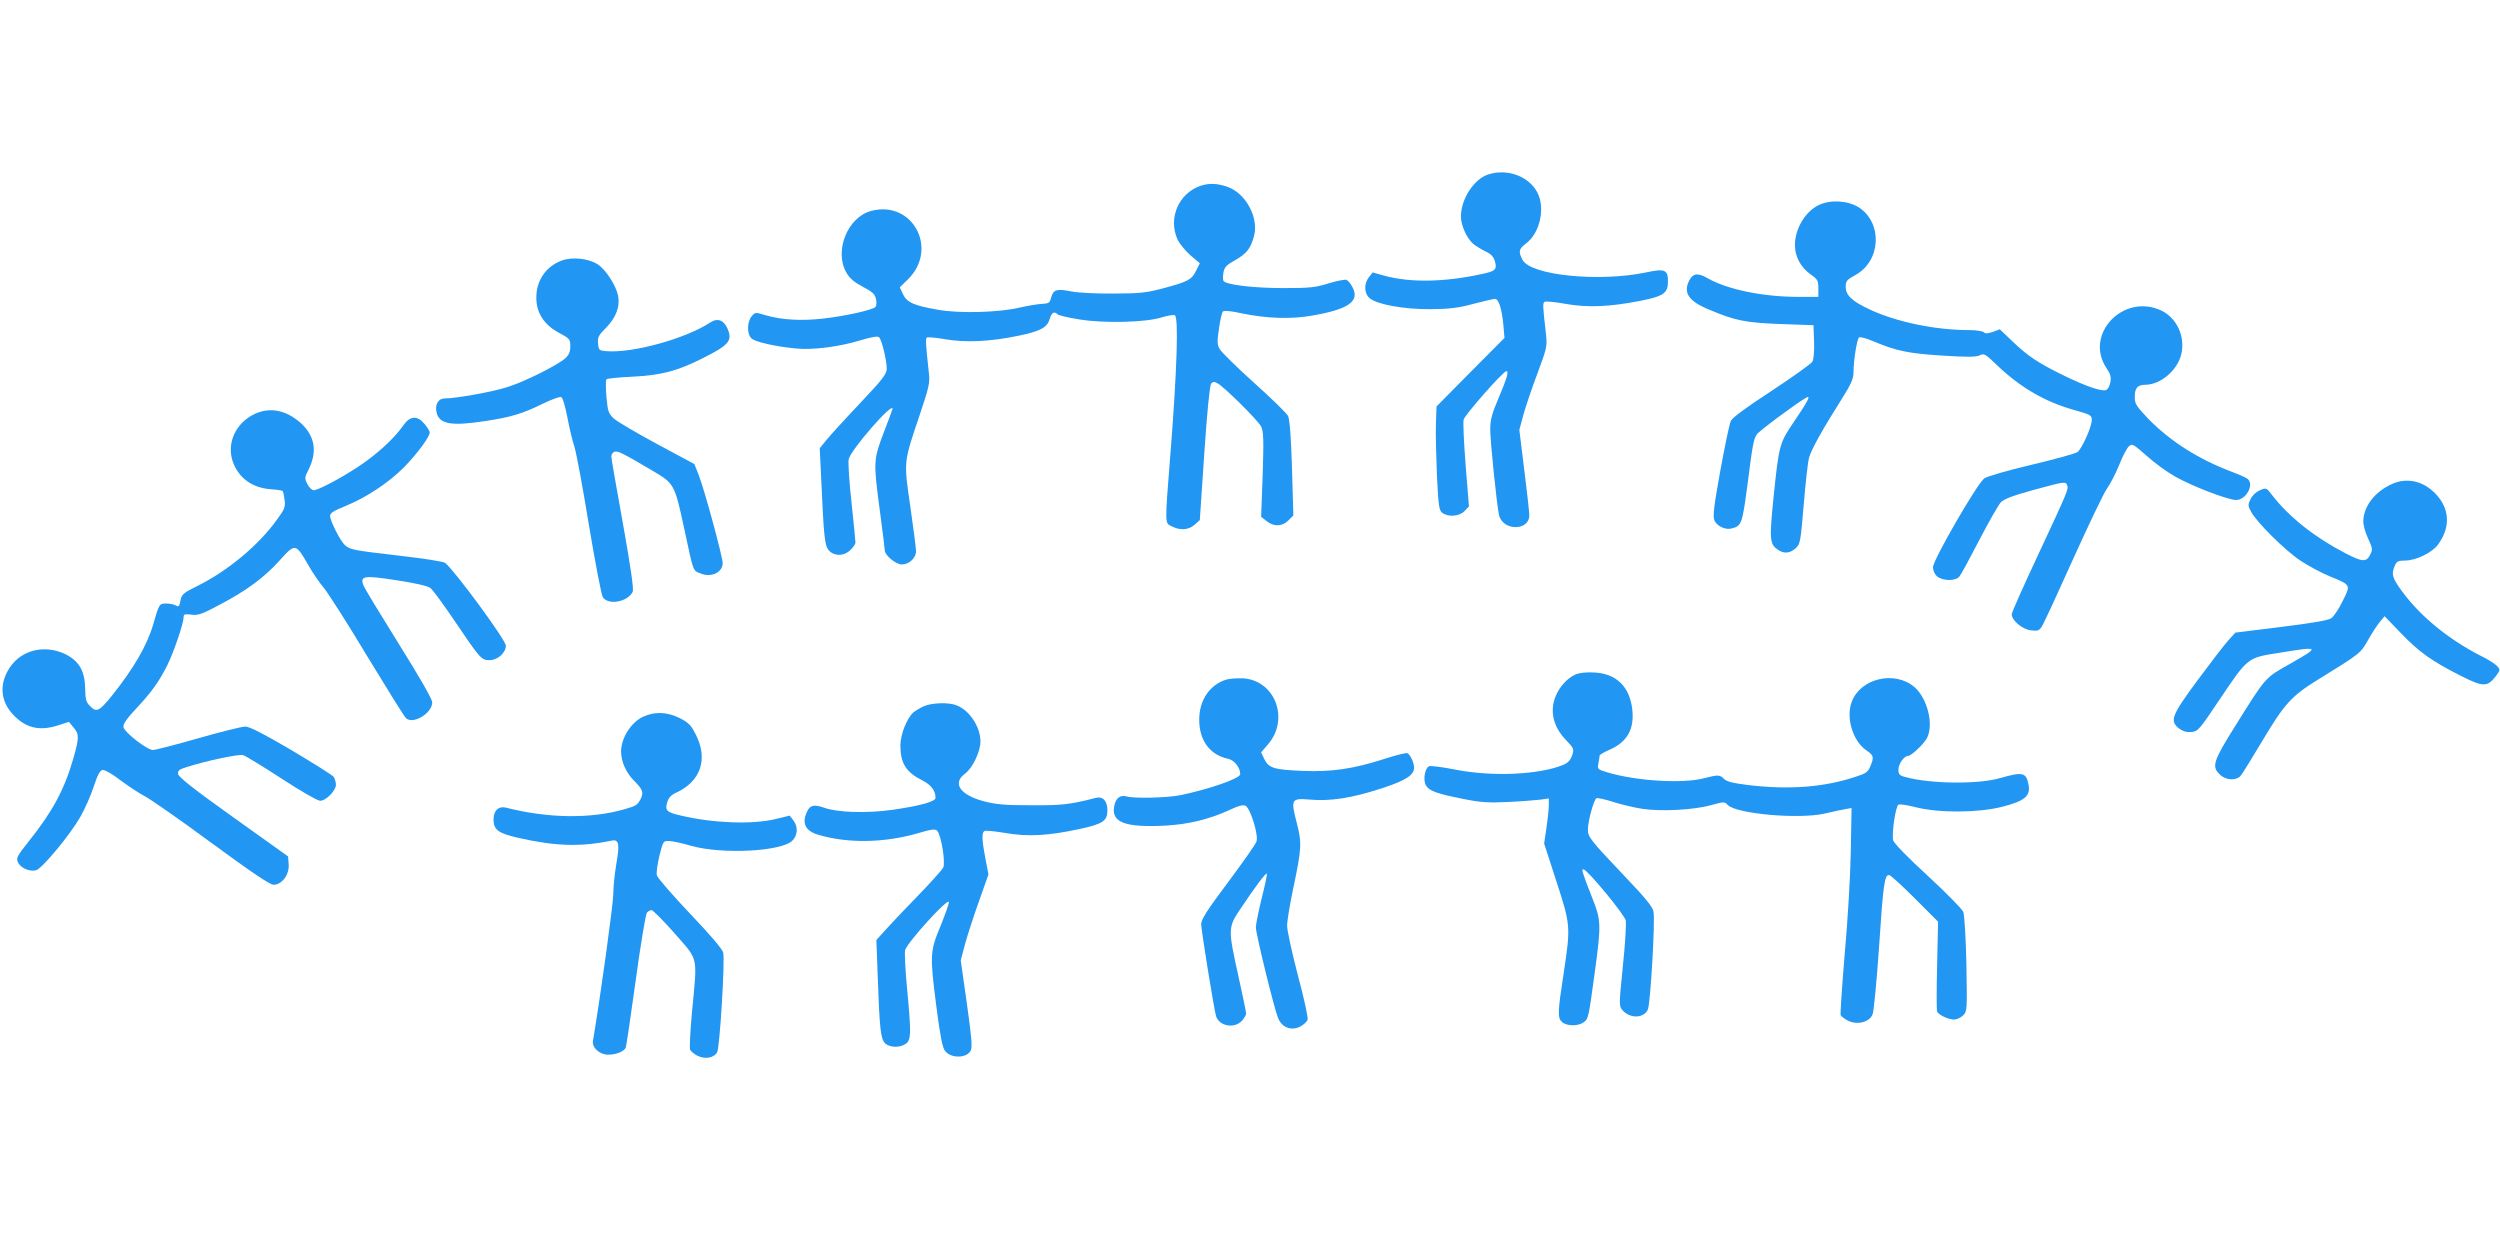
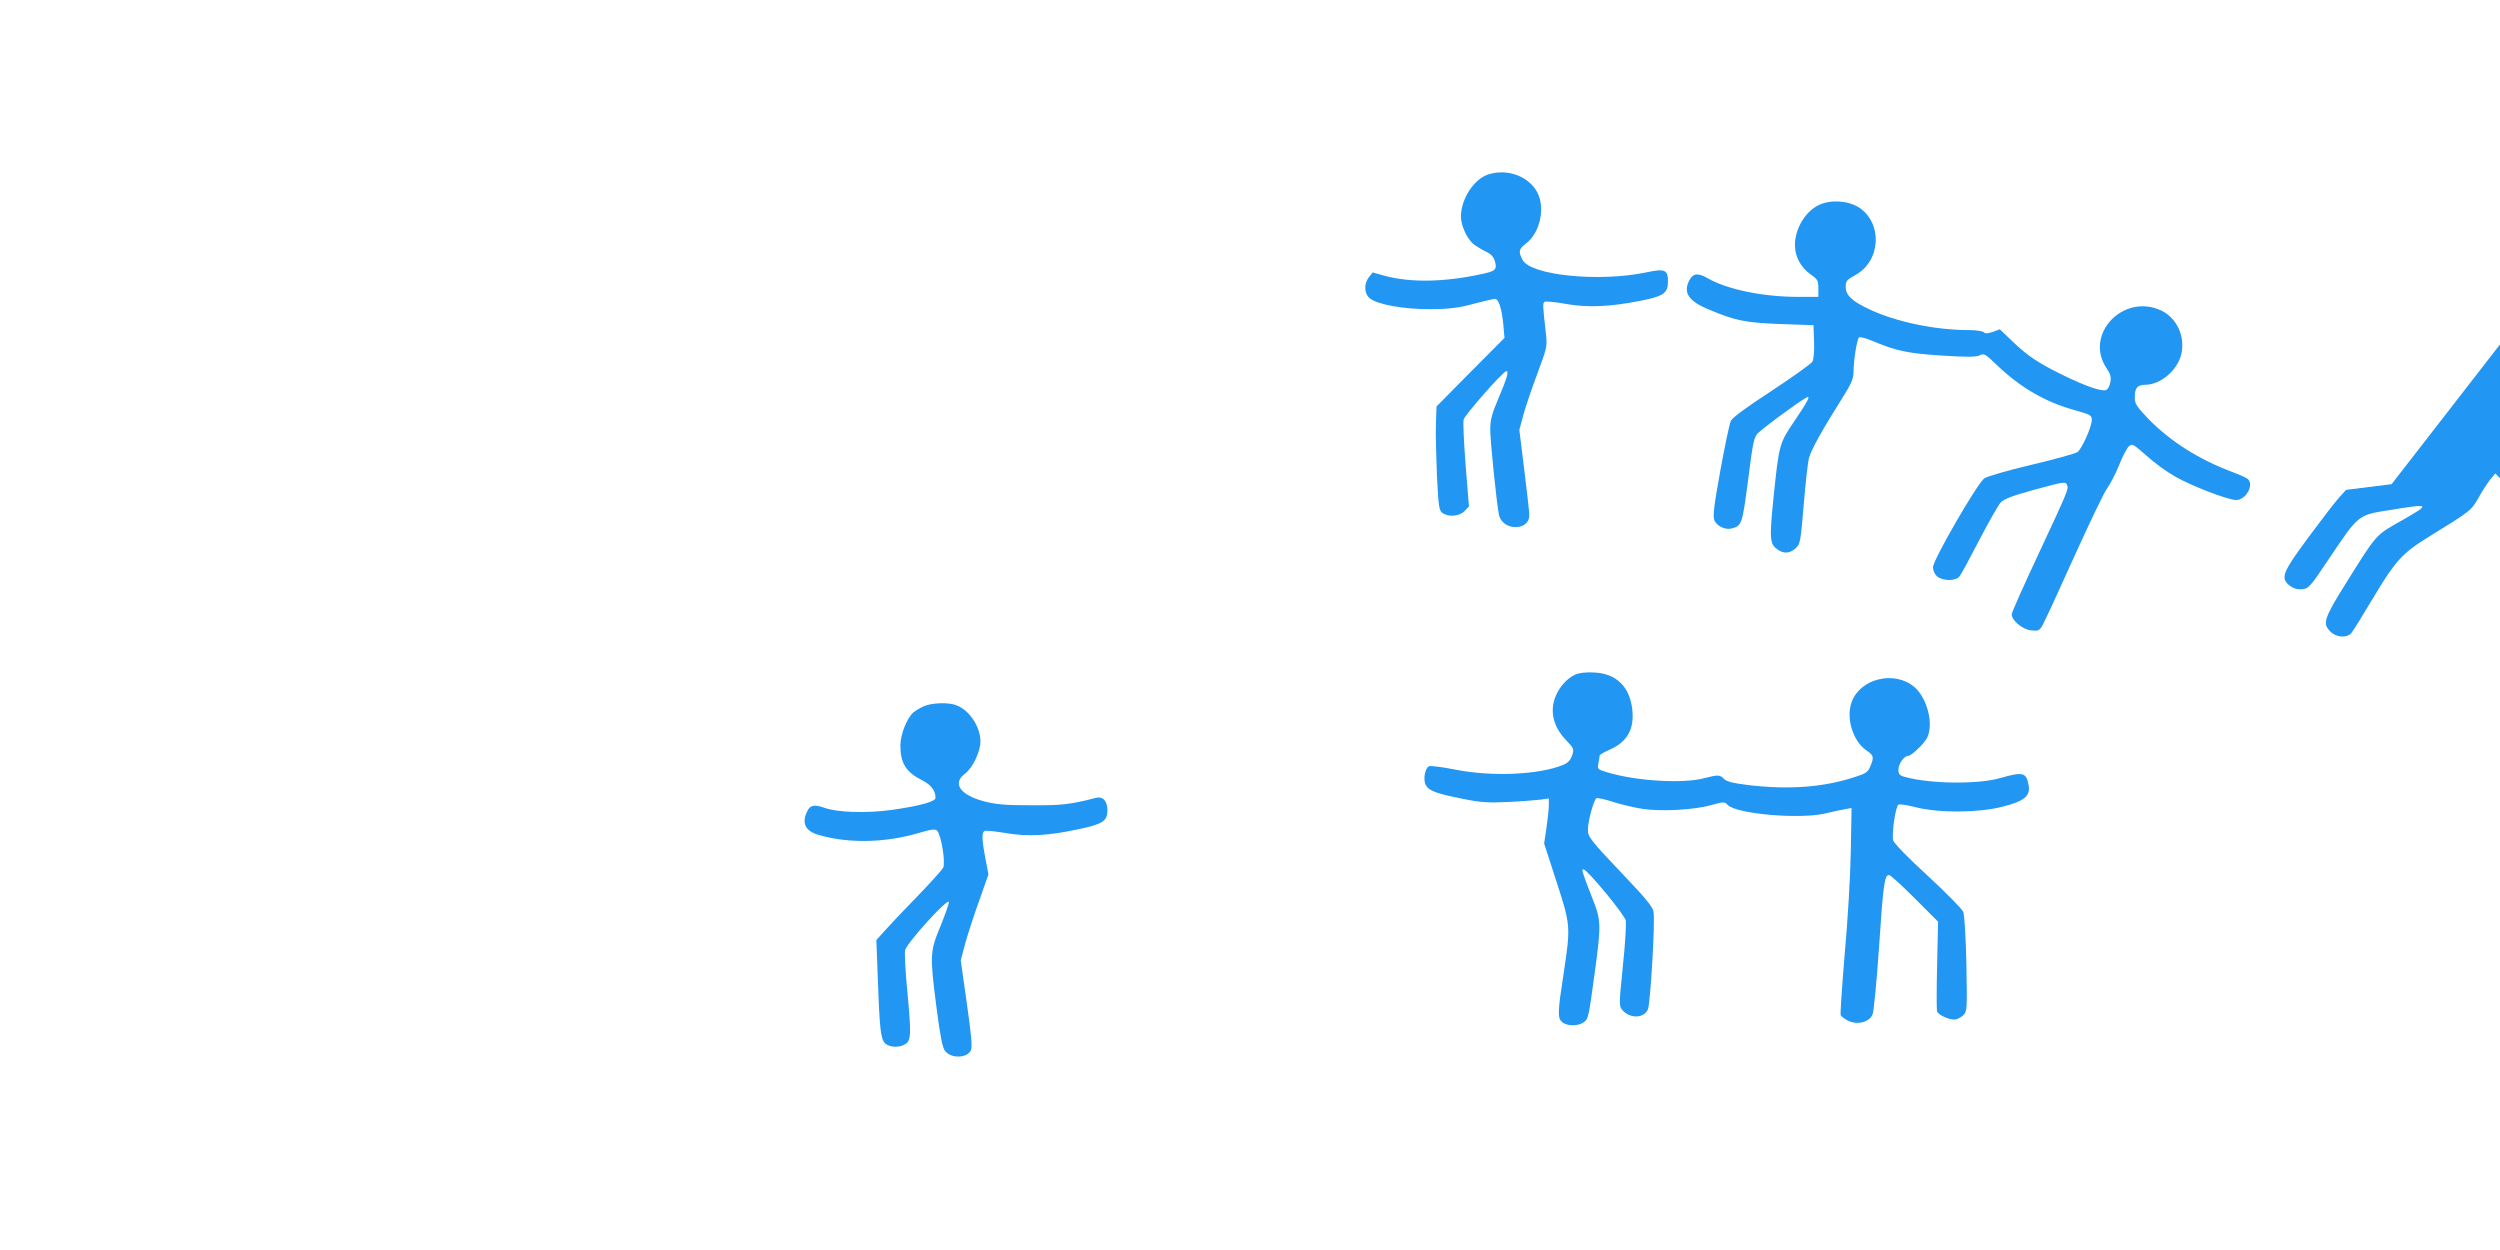
<svg xmlns="http://www.w3.org/2000/svg" version="1.0" width="1280pt" height="640pt" viewBox="0 0 1280 640" preserveAspectRatio="xMidYMid meet">
  <g transform="translate(0,640) scale(0.1,-0.1)" fill="#2196f3" stroke="none">
    <path d="M7620 5507 c-74 -24 -140 -126 -140 -216 0 -44 29 -109 61 -138 13 -11 42 -29 64 -40 29 -13 42 -27 49 -51 12 -43 3 -51 -76 -67 -189 -40 -355 -42 -485 -8 l-65 18 -19 -24 c-27 -34 -25 -85 5 -109 41 -32 177 -56 311 -55 96 1 140 6 218 27 53 14 104 26 111 26 19 0 35 -49 43 -132 l6 -68 -174 -175 -174 -176 -3 -87 c-2 -48 1 -167 5 -266 8 -158 11 -180 28 -192 31 -23 88 -18 114 10 l22 23 -17 212 c-9 116 -14 221 -10 233 6 24 196 240 217 247 17 5 5 -36 -42 -146 -31 -73 -39 -104 -39 -153 0 -58 34 -391 45 -437 19 -82 155 -83 155 -1 0 17 -12 122 -26 234 l-25 203 21 78 c12 43 44 138 72 212 47 126 50 138 44 195 -18 156 -18 164 -7 171 7 3 55 -1 108 -11 113 -20 224 -15 383 16 119 24 140 39 140 100 0 59 -16 66 -113 45 -241 -50 -591 -15 -632 65 -22 42 -19 55 19 84 65 49 95 163 65 243 -35 93 -153 144 -259 110z" />
-     <path d="M6145 5448 c-111 -39 -165 -166 -116 -274 10 -22 40 -58 66 -81 l48 -41 -19 -38 c-22 -46 -43 -57 -172 -91 -83 -22 -119 -26 -252 -26 -85 -1 -182 4 -216 11 -74 15 -91 9 -102 -31 -7 -28 -12 -31 -48 -33 -21 -1 -70 -9 -109 -18 -108 -26 -311 -32 -423 -12 -124 22 -158 37 -179 80 l-16 35 40 39 c161 156 26 409 -187 352 -120 -32 -190 -204 -127 -315 16 -29 39 -49 84 -73 50 -26 63 -38 68 -63 4 -17 3 -35 -3 -41 -15 -15 -152 -46 -266 -59 -113 -13 -215 -7 -296 17 -53 16 -54 16 -72 -6 -24 -29 -24 -92 0 -113 20 -18 121 -41 225 -51 88 -9 221 8 330 41 63 19 91 23 98 16 14 -14 39 -117 39 -160 0 -28 -19 -53 -137 -178 -76 -80 -153 -165 -172 -188 l-34 -42 7 -145 c14 -309 18 -350 38 -376 27 -33 80 -33 113 1 14 13 25 30 25 37 0 7 -9 99 -20 203 -12 105 -18 205 -15 223 8 45 225 295 225 259 0 -2 -20 -56 -45 -121 -53 -141 -54 -147 -20 -402 14 -104 25 -195 25 -202 0 -25 57 -72 87 -72 38 0 73 33 73 68 0 15 -13 117 -29 227 -34 235 -35 225 45 462 50 149 56 172 50 222 -17 155 -18 179 -10 183 5 3 47 -1 94 -9 105 -18 228 -12 370 17 117 24 151 42 165 88 9 32 23 40 41 22 5 -5 56 -17 114 -26 127 -20 336 -15 418 11 29 9 59 14 67 11 20 -7 11 -283 -21 -691 -31 -394 -31 -371 6 -390 42 -22 85 -19 116 8 l27 24 23 342 c14 211 28 348 35 357 8 10 16 11 32 2 33 -17 208 -190 224 -222 12 -24 14 -63 8 -245 l-8 -217 28 -22 c37 -30 80 -28 111 3 l26 26 -7 242 c-5 164 -12 250 -20 267 -7 14 -85 90 -173 169 -88 79 -167 157 -176 172 -14 23 -15 38 -5 106 6 43 15 82 20 88 6 6 41 3 95 -9 130 -27 253 -31 361 -12 187 32 246 73 208 145 -9 18 -23 35 -31 38 -8 3 -50 -5 -92 -18 -67 -21 -97 -24 -232 -24 -152 0 -294 17 -306 37 -3 5 -3 24 0 43 5 27 16 39 60 63 60 34 80 61 97 125 24 95 -44 219 -138 251 -53 18 -94 19 -138 4z" />
    <path d="M9314 5351 c-71 -33 -124 -122 -124 -207 0 -58 31 -115 82 -150 34 -24 38 -31 38 -70 l0 -44 -102 0 c-183 0 -365 38 -466 96 -48 28 -73 25 -92 -10 -34 -64 -5 -108 100 -151 135 -57 186 -67 365 -74 l170 -6 3 -82 c2 -47 -2 -92 -8 -104 -6 -11 -100 -78 -209 -150 -128 -83 -202 -138 -209 -154 -7 -14 -31 -129 -54 -255 -34 -189 -39 -234 -30 -255 13 -29 56 -49 87 -41 52 13 55 23 81 216 28 220 32 239 49 266 11 17 200 158 253 188 25 15 10 -16 -58 -116 -81 -119 -81 -121 -110 -400 -21 -210 -19 -234 22 -262 31 -22 62 -20 92 7 23 21 25 32 41 222 9 110 21 218 27 240 10 41 73 153 172 309 44 70 56 98 56 130 0 59 17 167 28 178 5 5 38 -4 80 -22 112 -47 175 -60 352 -71 126 -8 169 -7 187 2 21 11 28 7 90 -53 119 -113 245 -186 392 -227 85 -24 91 -27 91 -51 0 -35 -52 -151 -74 -165 -12 -8 -118 -37 -236 -65 -118 -28 -226 -59 -240 -69 -36 -25 -263 -418 -263 -455 0 -18 8 -36 22 -48 30 -23 93 -24 113 0 8 9 54 94 102 187 49 94 98 180 110 193 16 17 64 35 166 63 162 44 166 45 174 24 7 -20 6 -24 -149 -356 -74 -158 -135 -295 -135 -304 0 -31 53 -76 96 -82 37 -5 44 -2 58 19 9 13 81 169 160 345 80 177 158 340 174 362 16 22 44 76 62 120 17 44 40 87 50 96 17 15 22 12 91 -49 40 -36 105 -83 144 -105 85 -49 272 -121 314 -121 51 0 94 79 59 108 -7 6 -43 22 -80 36 -171 64 -315 156 -427 270 -63 66 -71 78 -71 113 0 47 14 63 55 63 79 1 166 76 184 160 19 88 -24 181 -101 219 -195 94 -400 -121 -282 -295 20 -29 24 -45 19 -71 -3 -19 -13 -37 -22 -40 -22 -9 -106 20 -222 77 -126 62 -178 96 -259 174 l-63 60 -35 -13 c-26 -9 -39 -10 -47 -2 -6 6 -40 11 -76 11 -170 0 -365 40 -503 103 -95 44 -128 74 -128 119 0 29 6 36 50 60 130 72 140 264 19 345 -55 36 -145 42 -205 14z" />
-     <path d="M2876 5066 c-80 -30 -129 -100 -130 -187 -1 -79 38 -141 116 -183 55 -29 58 -33 58 -69 0 -27 -7 -44 -24 -60 -39 -36 -213 -123 -302 -150 -76 -24 -260 -57 -317 -57 -33 0 -51 -31 -42 -71 14 -61 74 -72 255 -44 125 19 188 38 287 87 45 22 88 38 96 35 8 -3 20 -43 32 -104 10 -54 26 -121 36 -150 9 -28 43 -208 74 -400 32 -191 64 -358 71 -370 27 -43 126 -26 153 26 7 12 -8 115 -49 347 -33 181 -60 337 -60 347 0 10 7 20 16 24 17 6 42 -7 193 -96 114 -67 115 -68 166 -306 47 -219 42 -205 82 -221 54 -23 113 5 113 53 0 33 -95 382 -123 452 l-22 55 -190 102 c-104 56 -204 115 -221 130 -29 27 -32 36 -39 112 -4 46 -4 86 0 90 4 4 61 10 128 13 156 8 235 29 371 98 129 65 146 87 122 146 -20 47 -52 59 -91 33 -125 -82 -396 -157 -530 -146 -38 3 -40 5 -43 40 -3 32 3 42 42 81 49 50 71 106 61 161 -10 53 -62 134 -104 162 -48 31 -130 40 -185 20z" />
-     <path d="M1305 4281 c-97 -45 -145 -148 -114 -242 29 -85 99 -137 196 -144 31 -2 58 -6 60 -9 3 -2 7 -22 10 -45 5 -36 1 -47 -40 -103 -92 -128 -248 -259 -404 -337 -75 -37 -83 -44 -89 -76 -5 -30 -9 -33 -24 -25 -10 6 -33 10 -50 10 -34 0 -36 -3 -65 -105 -31 -108 -100 -227 -212 -367 -65 -80 -79 -87 -111 -54 -21 20 -25 34 -26 93 -2 89 -32 139 -102 174 -105 50 -224 22 -284 -69 -57 -86 -48 -177 24 -248 63 -63 132 -78 226 -47 l53 17 23 -28 c30 -34 30 -53 -1 -161 -46 -159 -106 -270 -228 -423 -59 -74 -65 -85 -55 -107 13 -29 59 -49 92 -41 31 8 172 178 227 273 23 40 54 110 69 156 20 61 32 83 46 85 11 1 51 -22 92 -54 41 -30 96 -67 124 -81 27 -14 181 -121 341 -239 209 -153 299 -214 318 -214 42 0 81 52 77 104 l-3 41 -280 200 c-199 142 -281 206 -283 222 -3 17 5 24 45 36 96 31 267 67 287 61 12 -3 100 -57 197 -120 96 -63 185 -114 198 -114 30 0 81 52 81 82 0 13 -6 32 -12 41 -7 9 -105 70 -217 137 -141 83 -214 120 -235 120 -17 0 -126 -27 -241 -60 -115 -33 -220 -60 -232 -60 -30 0 -147 91 -151 118 -2 15 17 43 65 94 78 83 117 137 160 223 32 64 83 213 83 245 0 15 6 17 39 13 34 -5 55 2 148 52 138 73 226 138 307 228 77 86 81 85 143 -24 23 -41 60 -94 81 -119 21 -25 121 -181 221 -348 101 -166 190 -310 199 -318 35 -36 135 24 135 80 0 16 -64 128 -171 299 -94 151 -176 285 -181 300 -19 49 2 52 170 26 98 -15 159 -29 173 -40 12 -9 68 -86 125 -170 130 -193 136 -199 178 -199 41 0 83 38 83 74 0 29 -262 385 -311 424 -10 7 -111 23 -235 37 -240 28 -250 30 -278 54 -23 20 -76 124 -76 150 0 14 19 26 78 50 108 44 220 118 301 199 68 70 131 155 131 178 0 7 -12 26 -26 43 -39 46 -75 43 -112 -11 -45 -65 -139 -150 -233 -211 -94 -61 -201 -117 -223 -117 -9 0 -23 14 -32 31 -15 30 -15 34 6 75 46 93 32 172 -40 238 -74 66 -157 83 -235 47z" />
-     <path d="M12245 3921 c-88 -40 -144 -115 -145 -191 0 -19 11 -59 25 -88 23 -50 24 -55 10 -83 -20 -38 -39 -37 -128 9 -157 82 -286 184 -373 296 -30 39 -31 40 -63 26 -19 -8 -39 -26 -48 -45 -14 -29 -14 -35 2 -64 28 -54 174 -199 254 -252 41 -27 108 -63 150 -80 109 -45 108 -42 65 -127 -19 -40 -46 -80 -59 -88 -15 -10 -108 -26 -257 -44 l-233 -29 -37 -41 c-21 -23 -91 -115 -158 -205 -133 -180 -142 -206 -93 -245 19 -14 38 -20 62 -18 34 3 41 10 143 163 149 221 143 217 310 243 208 34 209 32 49 -59 -124 -70 -118 -62 -276 -315 -114 -182 -122 -208 -80 -249 29 -30 84 -34 107 -7 8 9 59 91 113 182 111 186 148 227 281 309 219 135 220 136 258 203 19 35 47 77 60 93 l25 30 83 -86 c94 -98 159 -144 305 -218 116 -59 138 -59 180 -5 25 33 25 35 8 54 -10 11 -49 36 -89 55 -159 82 -302 198 -395 324 -53 71 -59 92 -39 136 9 21 18 25 52 25 55 0 138 40 168 81 67 90 61 188 -16 265 -63 63 -145 80 -221 45z" />
+     <path d="M12245 3921 l-233 -29 -37 -41 c-21 -23 -91 -115 -158 -205 -133 -180 -142 -206 -93 -245 19 -14 38 -20 62 -18 34 3 41 10 143 163 149 221 143 217 310 243 208 34 209 32 49 -59 -124 -70 -118 -62 -276 -315 -114 -182 -122 -208 -80 -249 29 -30 84 -34 107 -7 8 9 59 91 113 182 111 186 148 227 281 309 219 135 220 136 258 203 19 35 47 77 60 93 l25 30 83 -86 c94 -98 159 -144 305 -218 116 -59 138 -59 180 -5 25 33 25 35 8 54 -10 11 -49 36 -89 55 -159 82 -302 198 -395 324 -53 71 -59 92 -39 136 9 21 18 25 52 25 55 0 138 40 168 81 67 90 61 188 -16 265 -63 63 -145 80 -221 45z" />
    <path d="M8065 2946 c-40 -18 -80 -62 -99 -108 -33 -77 -14 -158 50 -225 43 -45 44 -48 33 -81 -8 -24 -21 -38 -45 -48 -123 -51 -364 -62 -555 -24 -65 13 -124 20 -132 17 -21 -8 -32 -69 -17 -97 16 -29 54 -43 189 -70 95 -19 132 -21 235 -16 66 3 140 9 164 12 l42 6 0 -33 c0 -18 -5 -70 -12 -116 l-12 -82 63 -194 c73 -225 73 -230 37 -470 -31 -201 -32 -229 -8 -250 23 -21 81 -22 109 -2 26 18 26 21 58 255 34 250 33 268 -14 386 -50 127 -56 147 -43 143 26 -9 210 -233 216 -262 3 -16 -3 -122 -15 -234 -20 -198 -20 -205 -2 -225 39 -44 108 -43 130 3 13 28 38 453 29 501 -4 25 -43 72 -149 183 -174 183 -187 200 -187 237 0 44 31 156 44 161 7 3 45 -6 86 -19 41 -13 107 -29 148 -35 94 -15 266 -6 354 19 65 18 67 18 85 0 45 -45 360 -73 493 -44 41 10 90 20 107 23 l33 6 -4 -224 c-2 -123 -16 -359 -31 -523 -14 -165 -23 -305 -21 -313 3 -7 21 -21 40 -30 48 -22 109 -6 124 35 6 15 21 171 33 347 21 320 28 365 51 365 7 0 66 -54 131 -119 l120 -120 -5 -223 c-3 -123 -3 -229 0 -236 5 -17 56 -42 87 -42 14 0 35 10 46 21 21 21 21 27 17 263 -3 133 -10 253 -16 267 -6 15 -87 97 -181 184 -103 94 -174 168 -178 182 -8 34 12 174 27 183 6 4 46 -2 88 -13 120 -30 319 -29 442 2 114 29 145 54 137 108 -12 69 -28 73 -147 39 -109 -32 -355 -30 -482 5 -33 8 -38 14 -38 39 0 29 29 70 50 70 16 0 80 61 96 91 36 70 2 205 -65 262 -101 85 -275 44 -320 -76 -31 -82 5 -201 75 -249 38 -26 40 -34 20 -82 -12 -29 -23 -37 -78 -54 -161 -53 -336 -66 -543 -42 -81 10 -115 18 -128 32 -22 22 -30 22 -104 3 -108 -28 -344 -14 -492 30 -52 16 -53 17 -47 47 3 17 6 34 6 39 0 5 23 18 50 30 92 40 129 106 117 209 -14 116 -83 182 -196 187 -41 2 -77 -2 -96 -11z" />
-     <path d="M6277 2920 c-84 -27 -137 -105 -137 -205 0 -106 55 -181 148 -200 32 -7 62 -45 62 -79 0 -21 -156 -76 -305 -107 -67 -14 -236 -18 -276 -7 -35 10 -58 -9 -65 -54 -13 -80 61 -106 265 -95 118 7 221 32 324 79 51 24 73 29 85 22 26 -17 67 -153 55 -183 -5 -15 -71 -108 -146 -209 -106 -141 -137 -190 -137 -213 0 -30 66 -438 76 -471 16 -52 93 -66 132 -25 12 13 22 30 22 38 0 8 -18 95 -40 194 -53 240 -53 247 12 343 76 114 129 184 134 179 3 -3 -9 -59 -26 -125 -16 -67 -30 -134 -30 -150 0 -34 94 -417 114 -465 19 -47 66 -66 111 -44 18 9 36 25 40 36 3 11 -18 109 -50 228 -30 115 -55 229 -55 253 0 25 14 110 31 190 44 208 45 234 18 338 -31 121 -28 126 69 118 104 -9 213 8 361 56 127 41 171 69 171 107 0 27 -20 69 -35 75 -7 2 -60 -11 -118 -30 -159 -51 -269 -67 -417 -61 -147 6 -174 14 -197 61 l-16 34 36 42 c111 130 34 329 -131 337 -31 1 -70 -2 -85 -7z" />
    <path d="M4730 2784 c-19 -8 -43 -23 -54 -32 -33 -30 -66 -113 -66 -169 0 -91 29 -137 113 -179 45 -23 67 -53 67 -89 0 -19 -79 -41 -219 -61 -133 -19 -282 -14 -350 10 -53 19 -74 14 -89 -20 -28 -59 -9 -98 57 -118 152 -45 339 -42 511 8 68 20 87 23 98 13 21 -21 44 -165 31 -190 -7 -12 -66 -78 -133 -147 -67 -69 -141 -147 -165 -174 l-44 -49 7 -186 c9 -265 15 -320 37 -342 23 -23 76 -25 107 -3 27 19 28 51 6 285 -9 94 -13 181 -10 194 10 38 217 267 224 247 2 -6 -17 -60 -42 -122 -55 -133 -56 -147 -21 -420 19 -146 30 -201 43 -220 31 -41 114 -39 133 3 8 17 2 79 -21 241 l-31 219 20 76 c11 42 43 141 71 220 l51 144 -16 82 c-18 95 -19 131 -5 140 6 4 54 -1 108 -10 115 -20 219 -14 377 20 122 26 145 42 145 96 0 48 -23 73 -59 64 -131 -34 -175 -39 -331 -38 -136 0 -179 4 -245 21 -121 33 -160 92 -94 141 39 29 79 113 79 166 -1 75 -57 159 -123 184 -40 16 -126 13 -167 -5z" />
-     <path d="M3294 2731 c-62 -28 -114 -109 -114 -179 0 -51 25 -108 67 -150 45 -45 50 -60 32 -95 -15 -29 -24 -34 -84 -51 -172 -49 -390 -46 -605 9 -37 9 -62 -14 -63 -58 -1 -54 22 -73 123 -96 193 -44 323 -48 482 -15 37 8 42 -17 23 -123 -8 -48 -15 -116 -15 -151 0 -48 -64 -515 -104 -751 -6 -35 34 -71 78 -71 41 0 83 17 90 37 3 7 26 163 51 345 25 183 51 338 57 345 6 7 16 13 24 13 7 0 61 -54 119 -120 123 -141 116 -109 88 -401 -9 -97 -13 -183 -10 -192 3 -9 20 -23 37 -32 39 -20 86 -12 102 18 13 24 40 463 31 509 -4 18 -63 88 -170 200 -90 95 -166 183 -170 196 -3 13 3 58 13 100 19 75 20 77 49 76 17 0 68 -11 115 -25 159 -44 461 -29 517 27 28 28 30 73 4 105 l-18 23 -74 -18 c-118 -28 -316 -21 -482 18 -74 17 -83 26 -71 68 7 24 20 38 49 51 123 58 161 171 98 295 -24 48 -36 61 -82 85 -65 32 -127 35 -187 8z" />
  </g>
</svg>